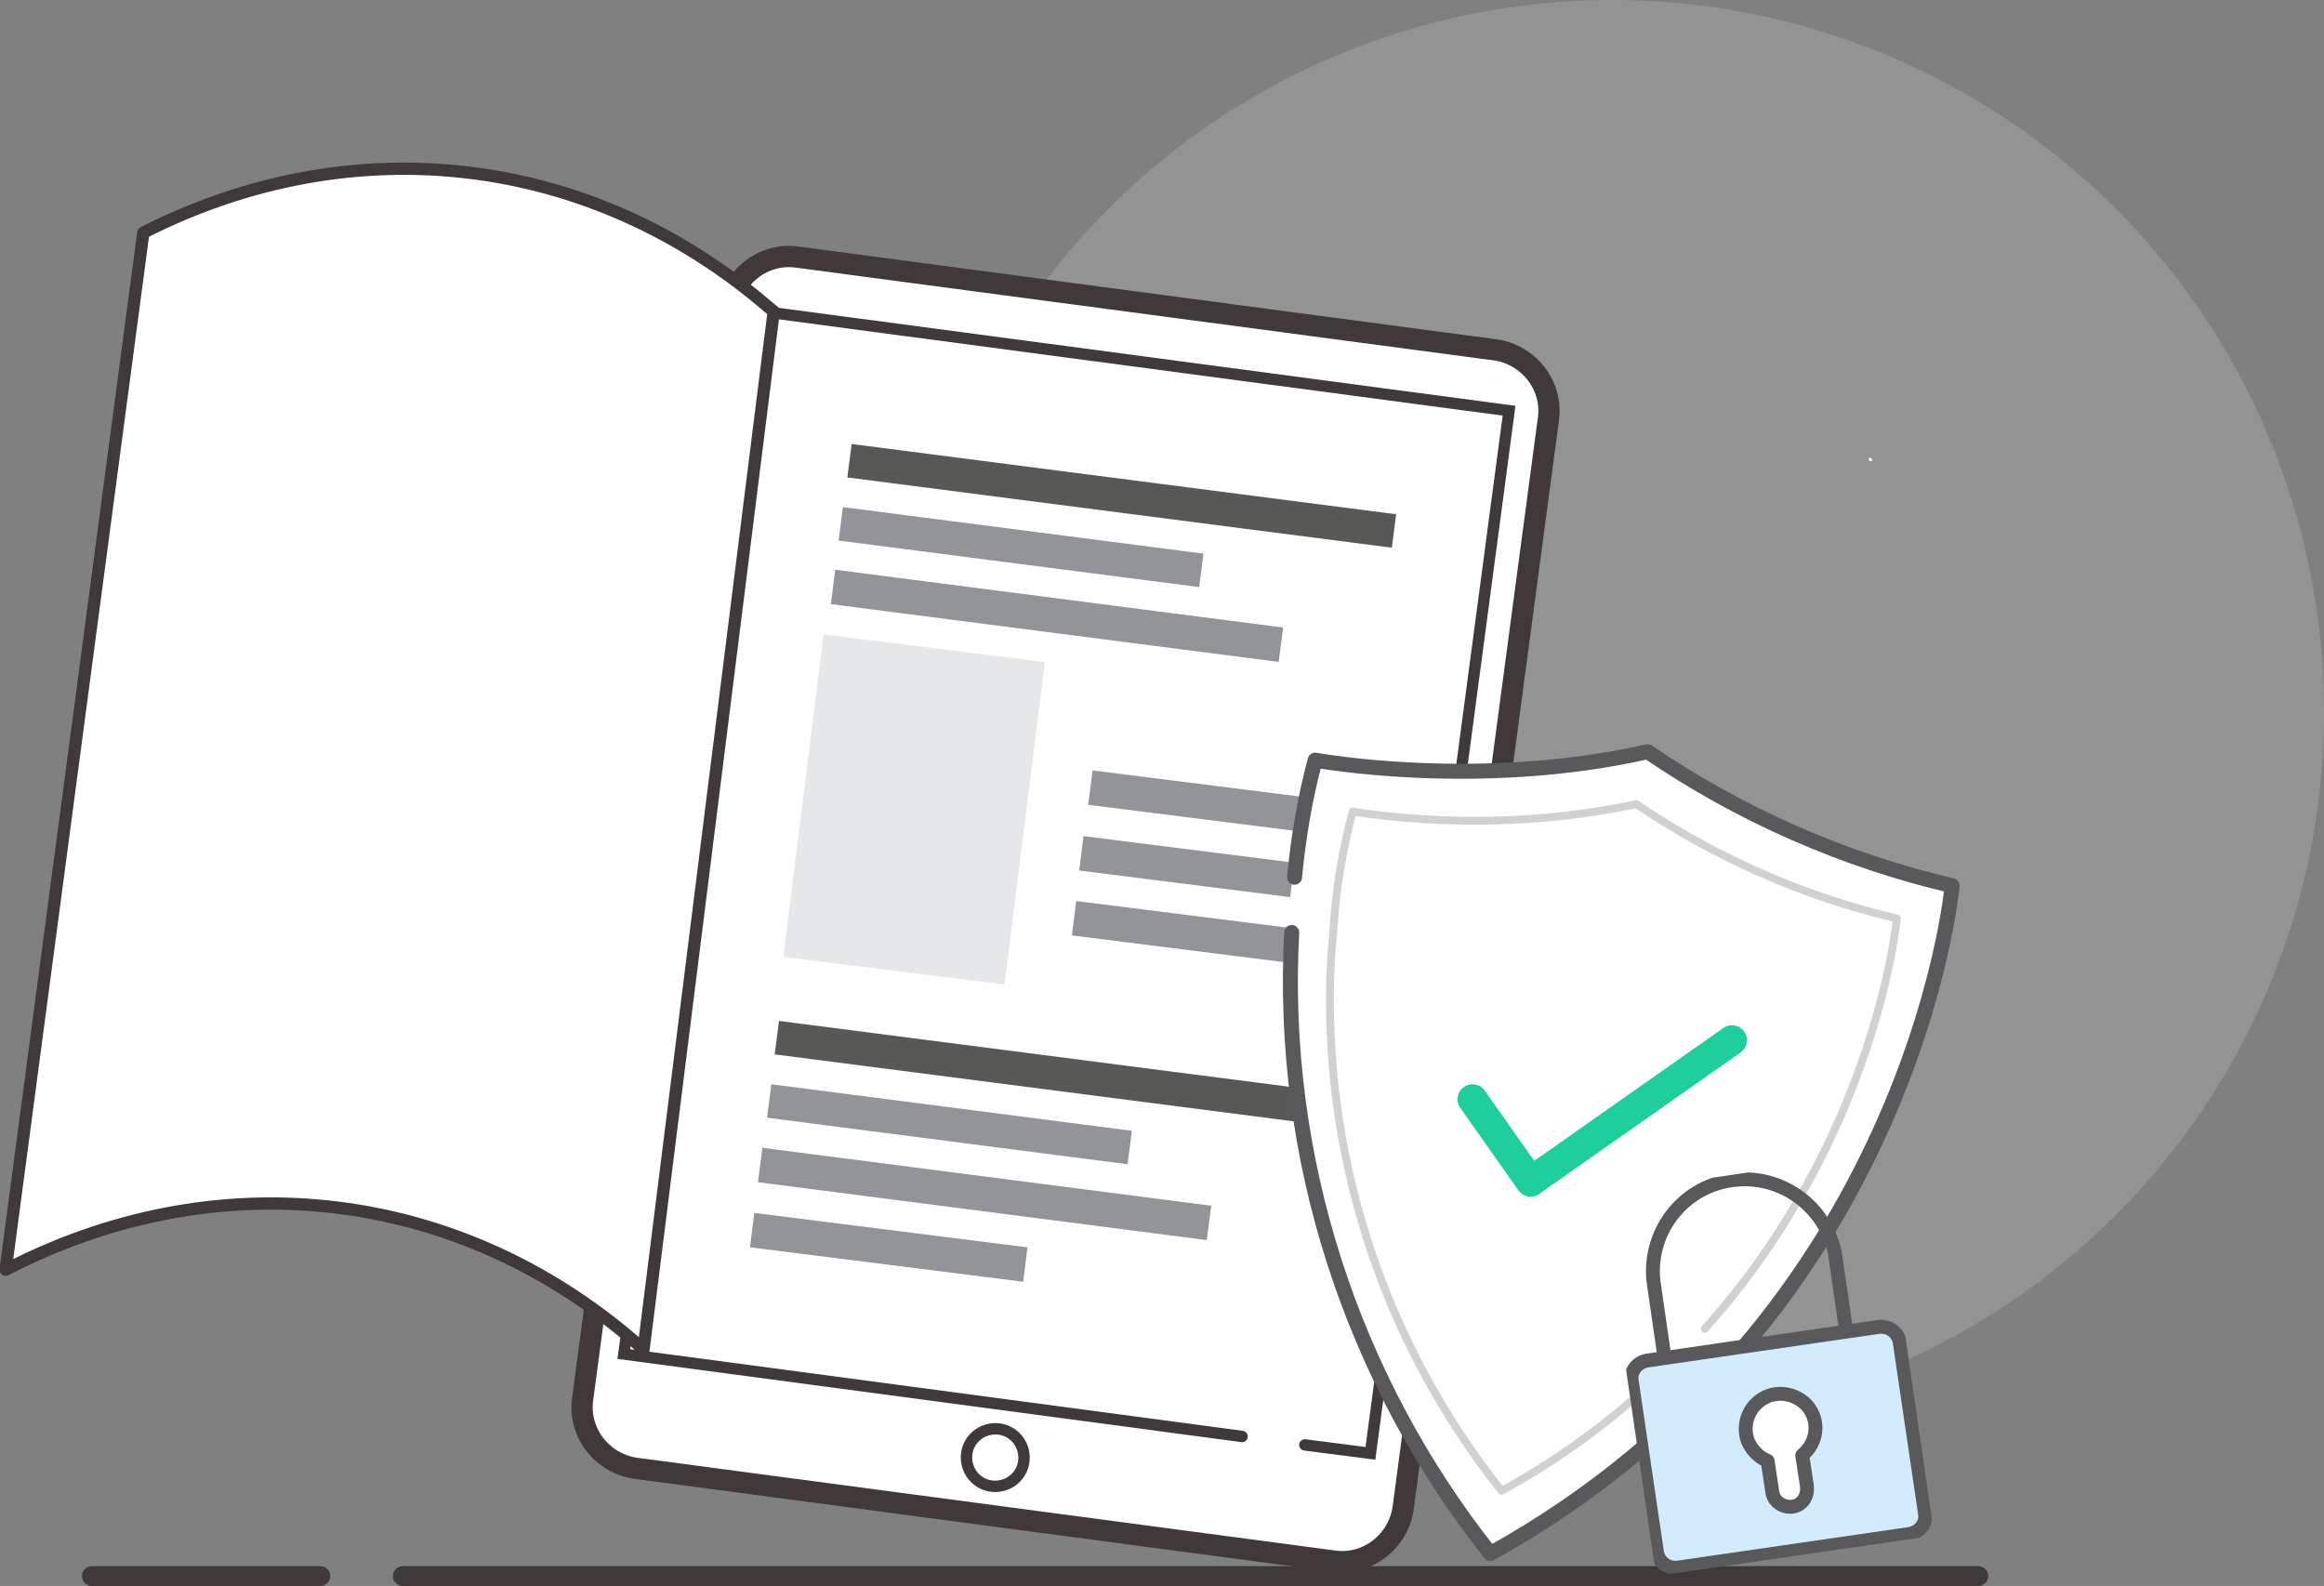
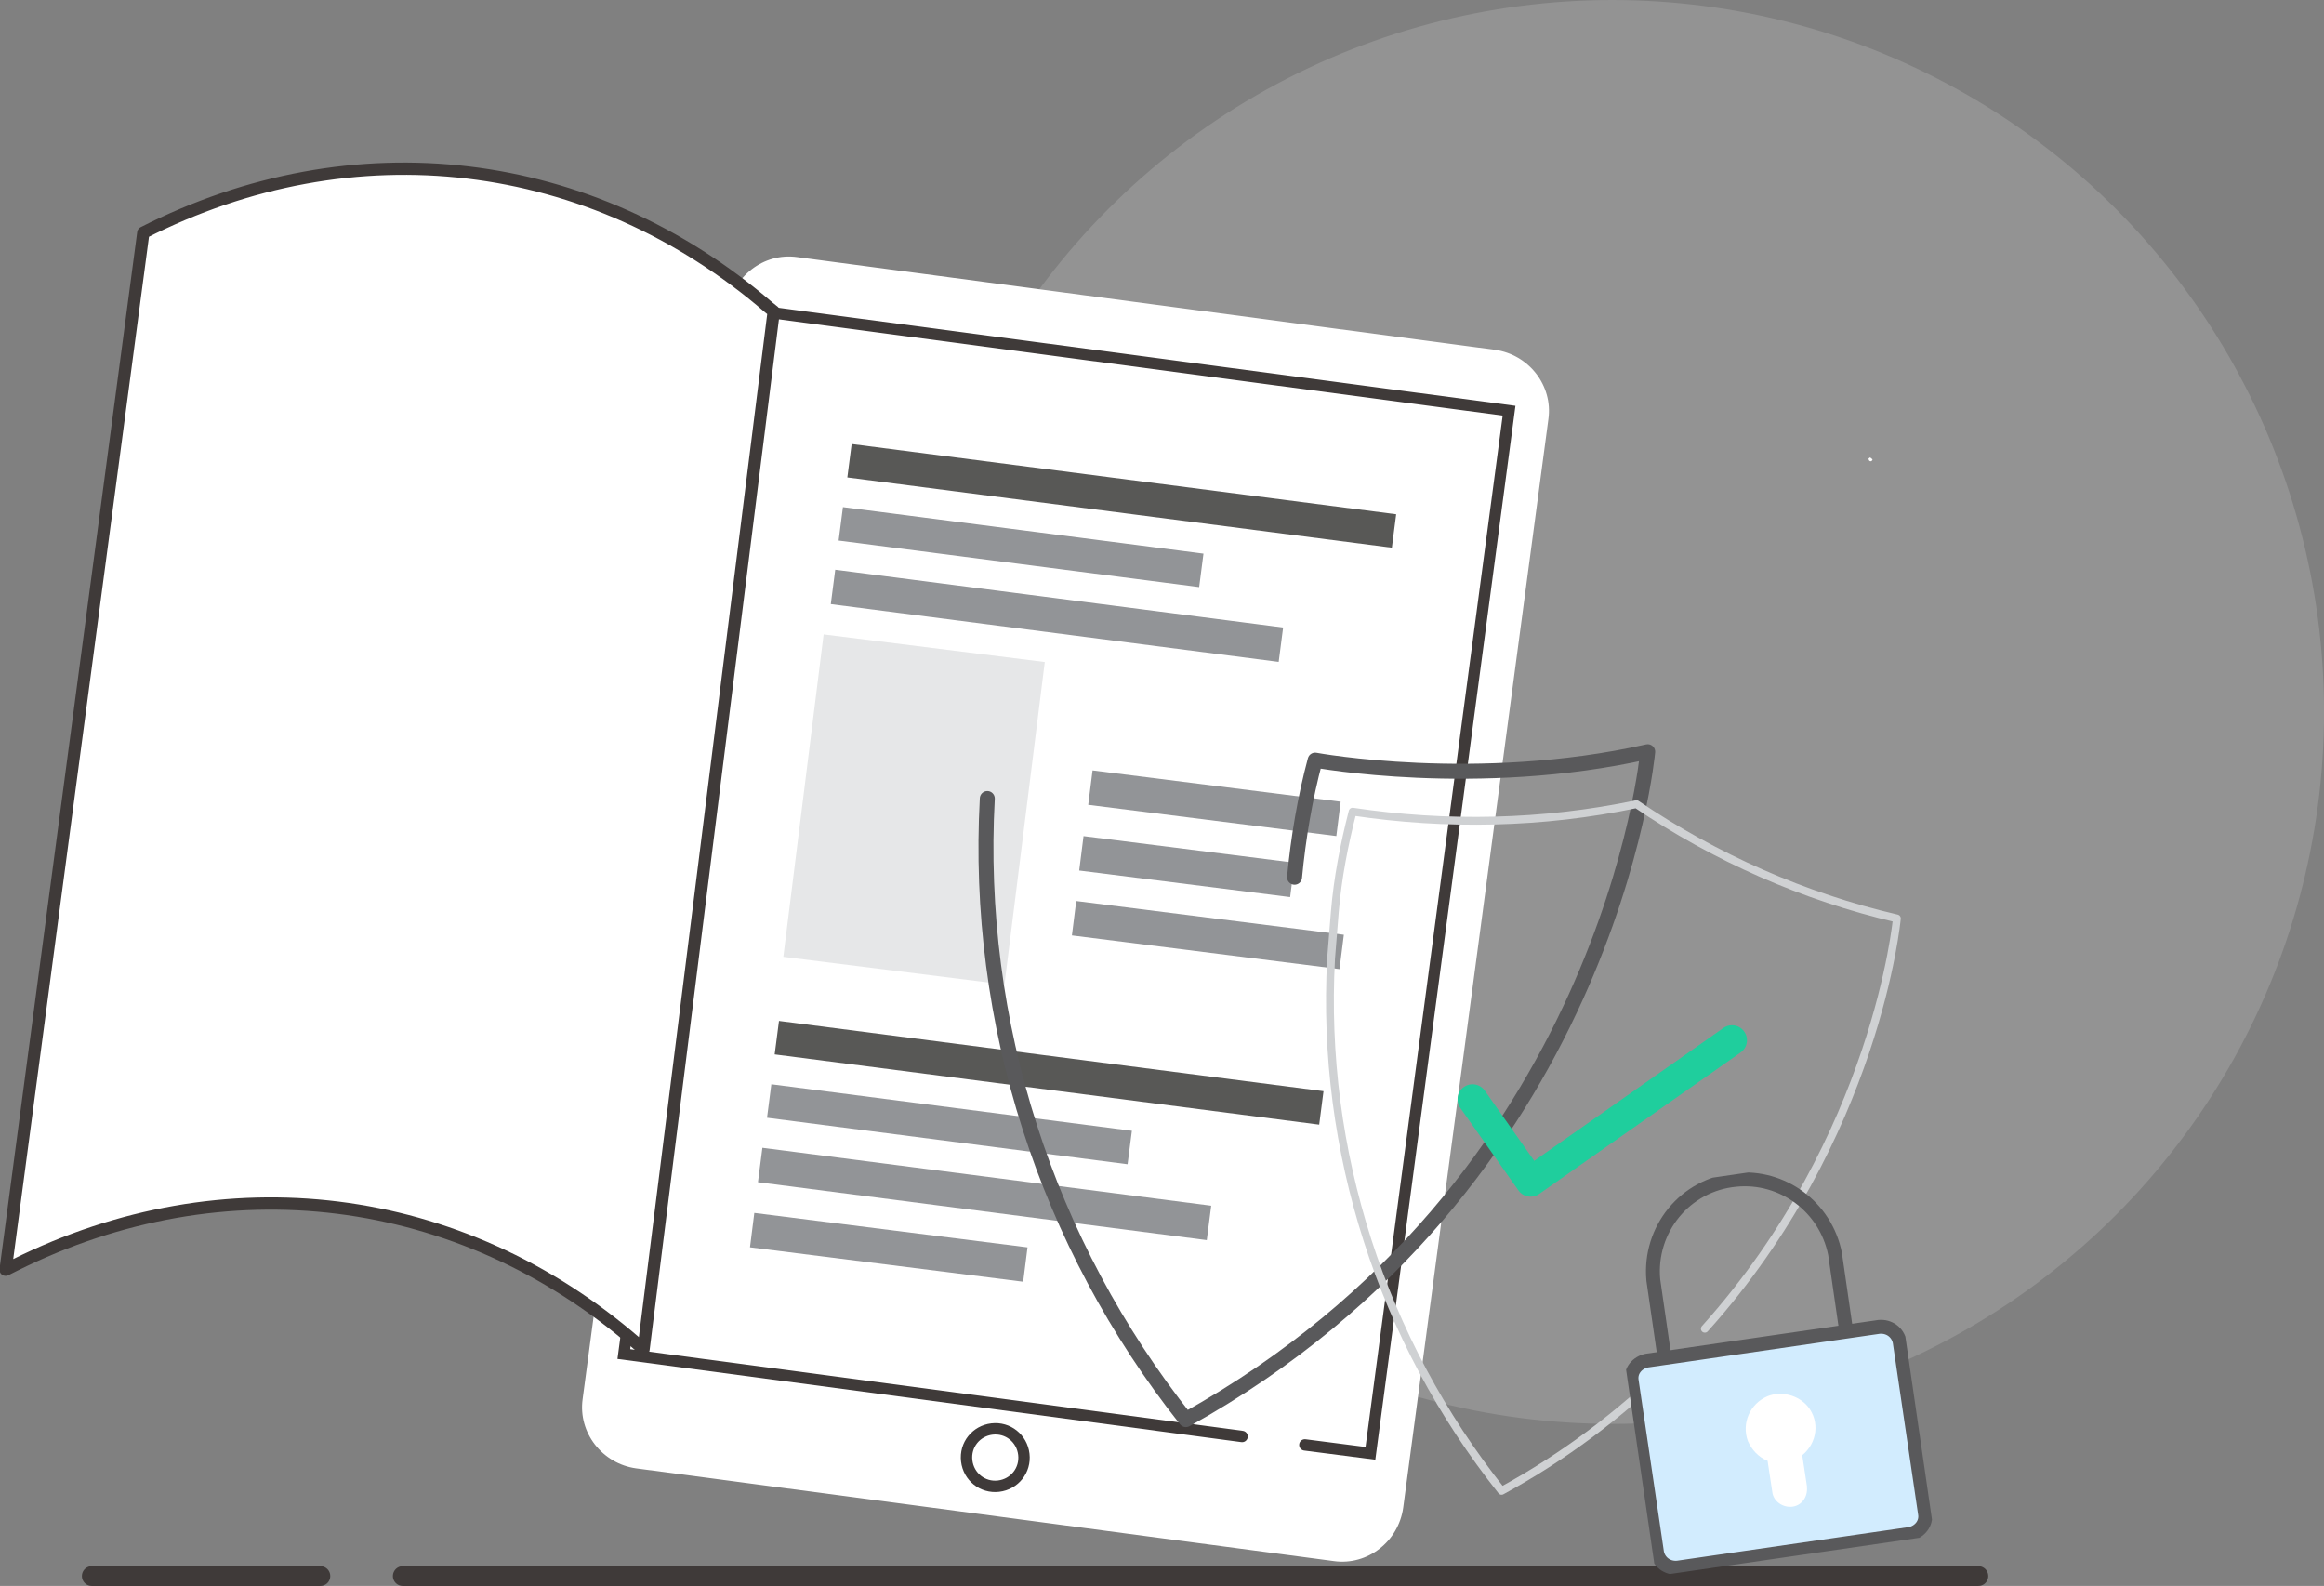
<svg xmlns="http://www.w3.org/2000/svg" xmlns:xlink="http://www.w3.org/1999/xlink" version="1.1" id="Layer_1" x="0px" y="0px" viewBox="0 0 248.1 169.3" style="enable-background:new 0 0 248.1 169.3;" xml:space="preserve">
  <rect x="0" y="0" width="248.1" height="169.3" fill="#808080" stroke="none" />
  <style type="text/css">
	.st0{opacity:0.149;fill:#FFFFFF;enable-background:new    ;}
	.st1{clip-path:url(#SVGID_00000102503830314932574800000006966697420007645572_);}
	.st2{fill:#FFFFFF;}
	.st3{fill:none;stroke:#3F3A39;stroke-width:2.27;stroke-linecap:round;stroke-miterlimit:10;}
	.st4{fill:none;stroke:#3F3A39;stroke-width:1.215;stroke-linecap:round;stroke-miterlimit:10;}
	.st5{fill:#585856;}
	.st6{fill:#929497;}
	.st7{fill:#E6E7E8;}
	.st8{fill:none;stroke:#3F3A39;stroke-width:1.311;stroke-linejoin:round;}
	.st9{fill:none;stroke:#3F3A39;stroke-width:2.115;stroke-linecap:round;stroke-linejoin:round;}
	.st10{fill:none;stroke:#59595B;stroke-width:1.599;stroke-linecap:round;stroke-linejoin:round;}
	.st11{fill:none;stroke:#CFD1D3;stroke-width:0.836;stroke-linecap:round;stroke-linejoin:round;}
	.st12{fill:none;stroke:#1FCE9D;stroke-width:3.197;stroke-linecap:round;stroke-linejoin:round;}
	.st13{clip-path:url(#SVGID_00000155833267186709407580000016742823063951799954_);}
	.st14{fill:none;stroke:#59595B;stroke-width:1.482;stroke-linejoin:round;}
	.st15{fill-rule:evenodd;clip-rule:evenodd;}
	.st16{fill-rule:evenodd;clip-rule:evenodd;fill:#D2ECFE;}
	.st17{fill-rule:evenodd;clip-rule:evenodd;fill:#FFFFFF;}
</style>
  <g id="Group_2228" transform="translate(-568.894 -8163)">
    <circle id="Ellipse_219" class="st0" cx="741" cy="8239" r="76" />
    <g id="Group_2227" transform="translate(568.894 8180.343)">
      <g id="Group_2224">
        <g>
          <defs>
            <rect id="SVGID_1_" y="0" width="212.2" height="151.9" />
          </defs>
          <clipPath id="SVGID_00000178887683520177952950000016960188579847076749_">
            <use xlink:href="#SVGID_1_" style="overflow:visible;" />
          </clipPath>
          <g id="Group_2223" style="clip-path:url(#SVGID_00000178887683520177952950000016960188579847076749_);">
            <path id="Path_4837" class="st2" d="M199.6,31.5c0.1,0,0.2,0.1,0.3,0.2c0,0.1-0.1,0.2-0.2,0.2l0,0c-0.1,0-0.2-0.1-0.2-0.2v0       C199.4,31.7,199.5,31.6,199.6,31.5C199.6,31.5,199.6,31.5,199.6,31.5L199.6,31.5" />
            <path id="Path_4838" class="st2" d="M76.1,27.8l1.6-12c0.5-3.6,3.8-6.2,7.4-5.7l74.5,9.9c3.6,0.5,6.2,3.8,5.7,7.4l-15.5,116.2       c-0.5,3.6-3.8,6.2-7.4,5.7l-74.5-9.9c-3.6-0.5-6.2-3.8-5.7-7.4l12.9-96.8" />
-             <path id="Path_4839" class="st3" d="M76.1,27.8l1.6-12c0.5-3.6,3.8-6.2,7.4-5.7l74.5,9.9c3.6,0.5,6.2,3.8,5.7,7.4l-15.5,116.2       c-0.5,3.6-3.8,6.2-7.4,5.7l-74.5-9.9c-3.6-0.5-6.2-3.8-5.7-7.4l12.9-96.8" />
-             <path id="Path_4840" class="st2" d="M132.6,136l-66-8.8L81.4,15.9l79.7,10.6l-14.8,111.3l-7-0.9" />
            <path id="Path_4841" class="st4" d="M132.6,136l-66-8.8L81.4,15.9l79.7,10.6l-14.8,111.3l-7-0.9" />
-             <path id="Path_4842" class="st2" d="M105.9,135.2c1.7-0.2,3.2,1,3.4,2.7s-1,3.2-2.7,3.4c-1.7,0.2-3.2-1-3.4-2.7l0,0       C103,136.9,104.2,135.4,105.9,135.2" />
            <path id="Path_4843" class="st4" d="M105.9,135.2c1.7-0.2,3.2,1,3.4,2.7s-1,3.2-2.7,3.4c-1.7,0.2-3.2-1-3.4-2.7l0,0       C103,136.9,104.2,135.4,105.9,135.2z" />
            <rect id="Rectangle_1419" x="117.9" y="6.3" transform="matrix(0.128 -0.992 0.992 0.128 69.117 149.774)" class="st5" width="3.6" height="58.6" />
            <rect id="Rectangle_1420" x="107.2" y="21.6" transform="matrix(0.128 -0.992 0.992 0.128 54.378 143.94)" class="st6" width="3.6" height="38.8" />
            <rect id="Rectangle_1421" x="111" y="24.3" transform="matrix(0.128 -0.992 0.992 0.128 50.379 154.147)" class="st6" width="3.7" height="48.2" />
            <rect id="Rectangle_1422" x="80.2" y="57.2" transform="matrix(0.124 -0.992 0.992 0.124 16.937 157.265)" class="st7" width="34.7" height="23.8" />
            <rect id="Rectangle_1423" x="127.7" y="55" transform="matrix(0.125 -0.992 0.992 0.125 45.652 188.372)" class="st6" width="3.7" height="26.7" />
            <rect id="Rectangle_1424" x="110.2" y="67.9" transform="matrix(0.128 -0.992 0.992 0.128 1.238 195.838)" class="st5" width="3.6" height="58.6" />
            <rect id="Rectangle_1425" x="99.5" y="83.3" transform="matrix(0.128 -0.992 0.992 0.128 -13.485 190.014)" class="st6" width="3.6" height="38.8" />
            <rect id="Rectangle_1426" x="103.2" y="85.9" transform="matrix(0.128 -0.992 0.992 0.128 -17.506 200.234)" class="st6" width="3.7" height="48.3" />
            <rect id="Rectangle_1427" x="93" y="101" transform="matrix(0.125 -0.992 0.992 0.125 -31.752 195.437)" class="st6" width="3.7" height="29.4" />
            <rect id="Rectangle_1428" x="124.8" y="63.8" transform="matrix(0.125 -0.992 0.992 0.125 36.322 191.411)" class="st6" width="3.7" height="22.7" />
            <rect id="Rectangle_1429" x="127" y="68" transform="matrix(0.125 -0.992 0.992 0.125 31.1 199.995)" class="st6" width="3.7" height="28.8" />
            <path id="Path_4844" class="st2" d="M15.3,7.5L15.3,7.5c22.4-11.4,47.8-8.4,66.8,8l0.5,0.4L68.7,126.7l-0.8-0.7       c-18.8-16.3-44-19.4-66.3-8.3l-1,0.5L15.3,7.5z" />
            <path id="Path_4845" class="st8" d="M15.3,7.5L15.3,7.5c22.4-11.4,47.8-8.4,66.8,8l0.5,0.4L68.7,126.7l-0.8-0.7       c-18.8-16.3-44-19.4-66.3-8.3l-1,0.5L15.3,7.5z" />
            <line id="Line_701" class="st9" x1="211.2" y1="150.9" x2="43" y2="150.9" />
            <line id="Line_702" class="st9" x1="34.2" y1="150.9" x2="9.8" y2="150.9" />
-             <path id="Path_4846" class="st2" d="M138.2,76.3c0.4-4.2,1.1-8.4,2.2-12.5c0,0,17.3,3.2,35.5-0.9c9.8,6.7,20.9,11.6,32.5,14.3       c0,0-4.1,46.2-49.3,71.3c-14.9-18.8-22.5-42.4-21.2-66.3" />
-             <path id="Path_4847" class="st10" d="M138.2,76.3c0.4-4.2,1.1-8.4,2.2-12.5c0,0,17.3,3.2,35.5-0.9c9.8,6.7,20.9,11.6,32.5,14.3       c0,0-4.1,46.2-49.3,71.3c-14.9-18.8-22.5-42.4-21.2-66.3" />
+             <path id="Path_4847" class="st10" d="M138.2,76.3c0.4-4.2,1.1-8.4,2.2-12.5c0,0,17.3,3.2,35.5-0.9c0,0-4.1,46.2-49.3,71.3c-14.9-18.8-22.5-42.4-21.2-66.3" />
            <path id="Path_4848" class="st11" d="M182,124.5c18.4-20.5,20.5-43.8,20.5-43.8c-9.9-2.3-19.4-6.5-27.8-12.2       c-10,2.1-20.3,2.3-30.3,0.8c-0.9,3.5-1.6,7.1-1.9,10.7l-0.4,5c-1.1,20.5,5.4,40.7,18.2,56.8c6.6-3.6,12.6-8.1,18-13.4" />
            <path id="Path_4849" class="st12" d="M157.2,100l6.2,8.8l21.5-15.1" />
          </g>
        </g>
      </g>
      <g id="Group_2226">
        <g>
          <defs>
            <rect id="SVGID_00000078006060444307436770000006757635601657666238_" x="173.6" y="107.7" transform="matrix(0.99 -0.144 0.144 0.99 -16.507 28.485)" width="30" height="41.2" />
          </defs>
          <clipPath id="SVGID_00000078743985647840374550000012924482186934570896_">
            <use xlink:href="#SVGID_00000078006060444307436770000006757635601657666238_" style="overflow:visible;" />
          </clipPath>
          <g id="Group_2225" style="clip-path:url(#SVGID_00000078743985647840374550000012924482186934570896_);">
            <path id="Path_4850" class="st14" d="M177.7,127.6l-1.2-8.3c-0.5-5.4,3.4-10.2,8.8-10.7c5-0.5,9.6,2.9,10.6,7.9l1.2,8.3" />
            <path id="Path_4851" class="st15" d="M205.5,144.2c0.2,1.1-0.6,2-1.6,2.2l-24.8,3.6c-1.1,0.1-2-0.6-2.2-1.6l-2.7-18.3       c-0.2-1.1,0.6-2,1.6-2.2l24.8-3.6c1.1-0.1,2,0.6,2.2,1.6L205.5,144.2z" />
            <path id="Path_4852" class="st16" d="M205.5,144.2c0.2,1.1-0.6,2-1.6,2.2l-24.8,3.6c-1.1,0.1-2-0.6-2.2-1.6l-2.7-18.3       c-0.2-1.1,0.6-2,1.6-2.2l24.8-3.6c1.1-0.1,2,0.6,2.2,1.6L205.5,144.2z" />
            <path id="Path_4853" class="st14" d="M205.5,144.2c0.2,1.1-0.6,2-1.6,2.2l-24.8,3.6c-1.1,0.1-2-0.6-2.2-1.6l-2.7-18.3       c-0.2-1.1,0.6-2,1.6-2.2l24.8-3.6c1.1-0.1,2,0.6,2.2,1.6L205.5,144.2z" />
            <path id="Path_4854" class="st17" d="M188.7,131.7c-1.9,0.8-2.8,2.9-2.1,4.8c0.4,0.9,1.1,1.7,2.1,2.1l0.5,3.3       c0.1,1,1.1,1.7,2.1,1.6c1-0.1,1.7-1,1.6-2.1l0-0.1l-0.5-3.3c1.6-1.3,1.9-3.6,0.6-5.2C192,131.6,190.2,131.1,188.7,131.7" />
-             <path id="Path_4855" class="st14" d="M188.7,131.7c-1.9,0.8-2.8,2.9-2.1,4.8c0.4,0.9,1.1,1.7,2.1,2.1l0.5,3.3       c0.1,1,1.1,1.7,2.1,1.6c1-0.1,1.7-1,1.6-2.1l0-0.1l-0.5-3.3c1.6-1.3,1.9-3.6,0.6-5.2C192,131.6,190.2,131.1,188.7,131.7       L188.7,131.7z" />
          </g>
        </g>
      </g>
    </g>
  </g>
</svg>